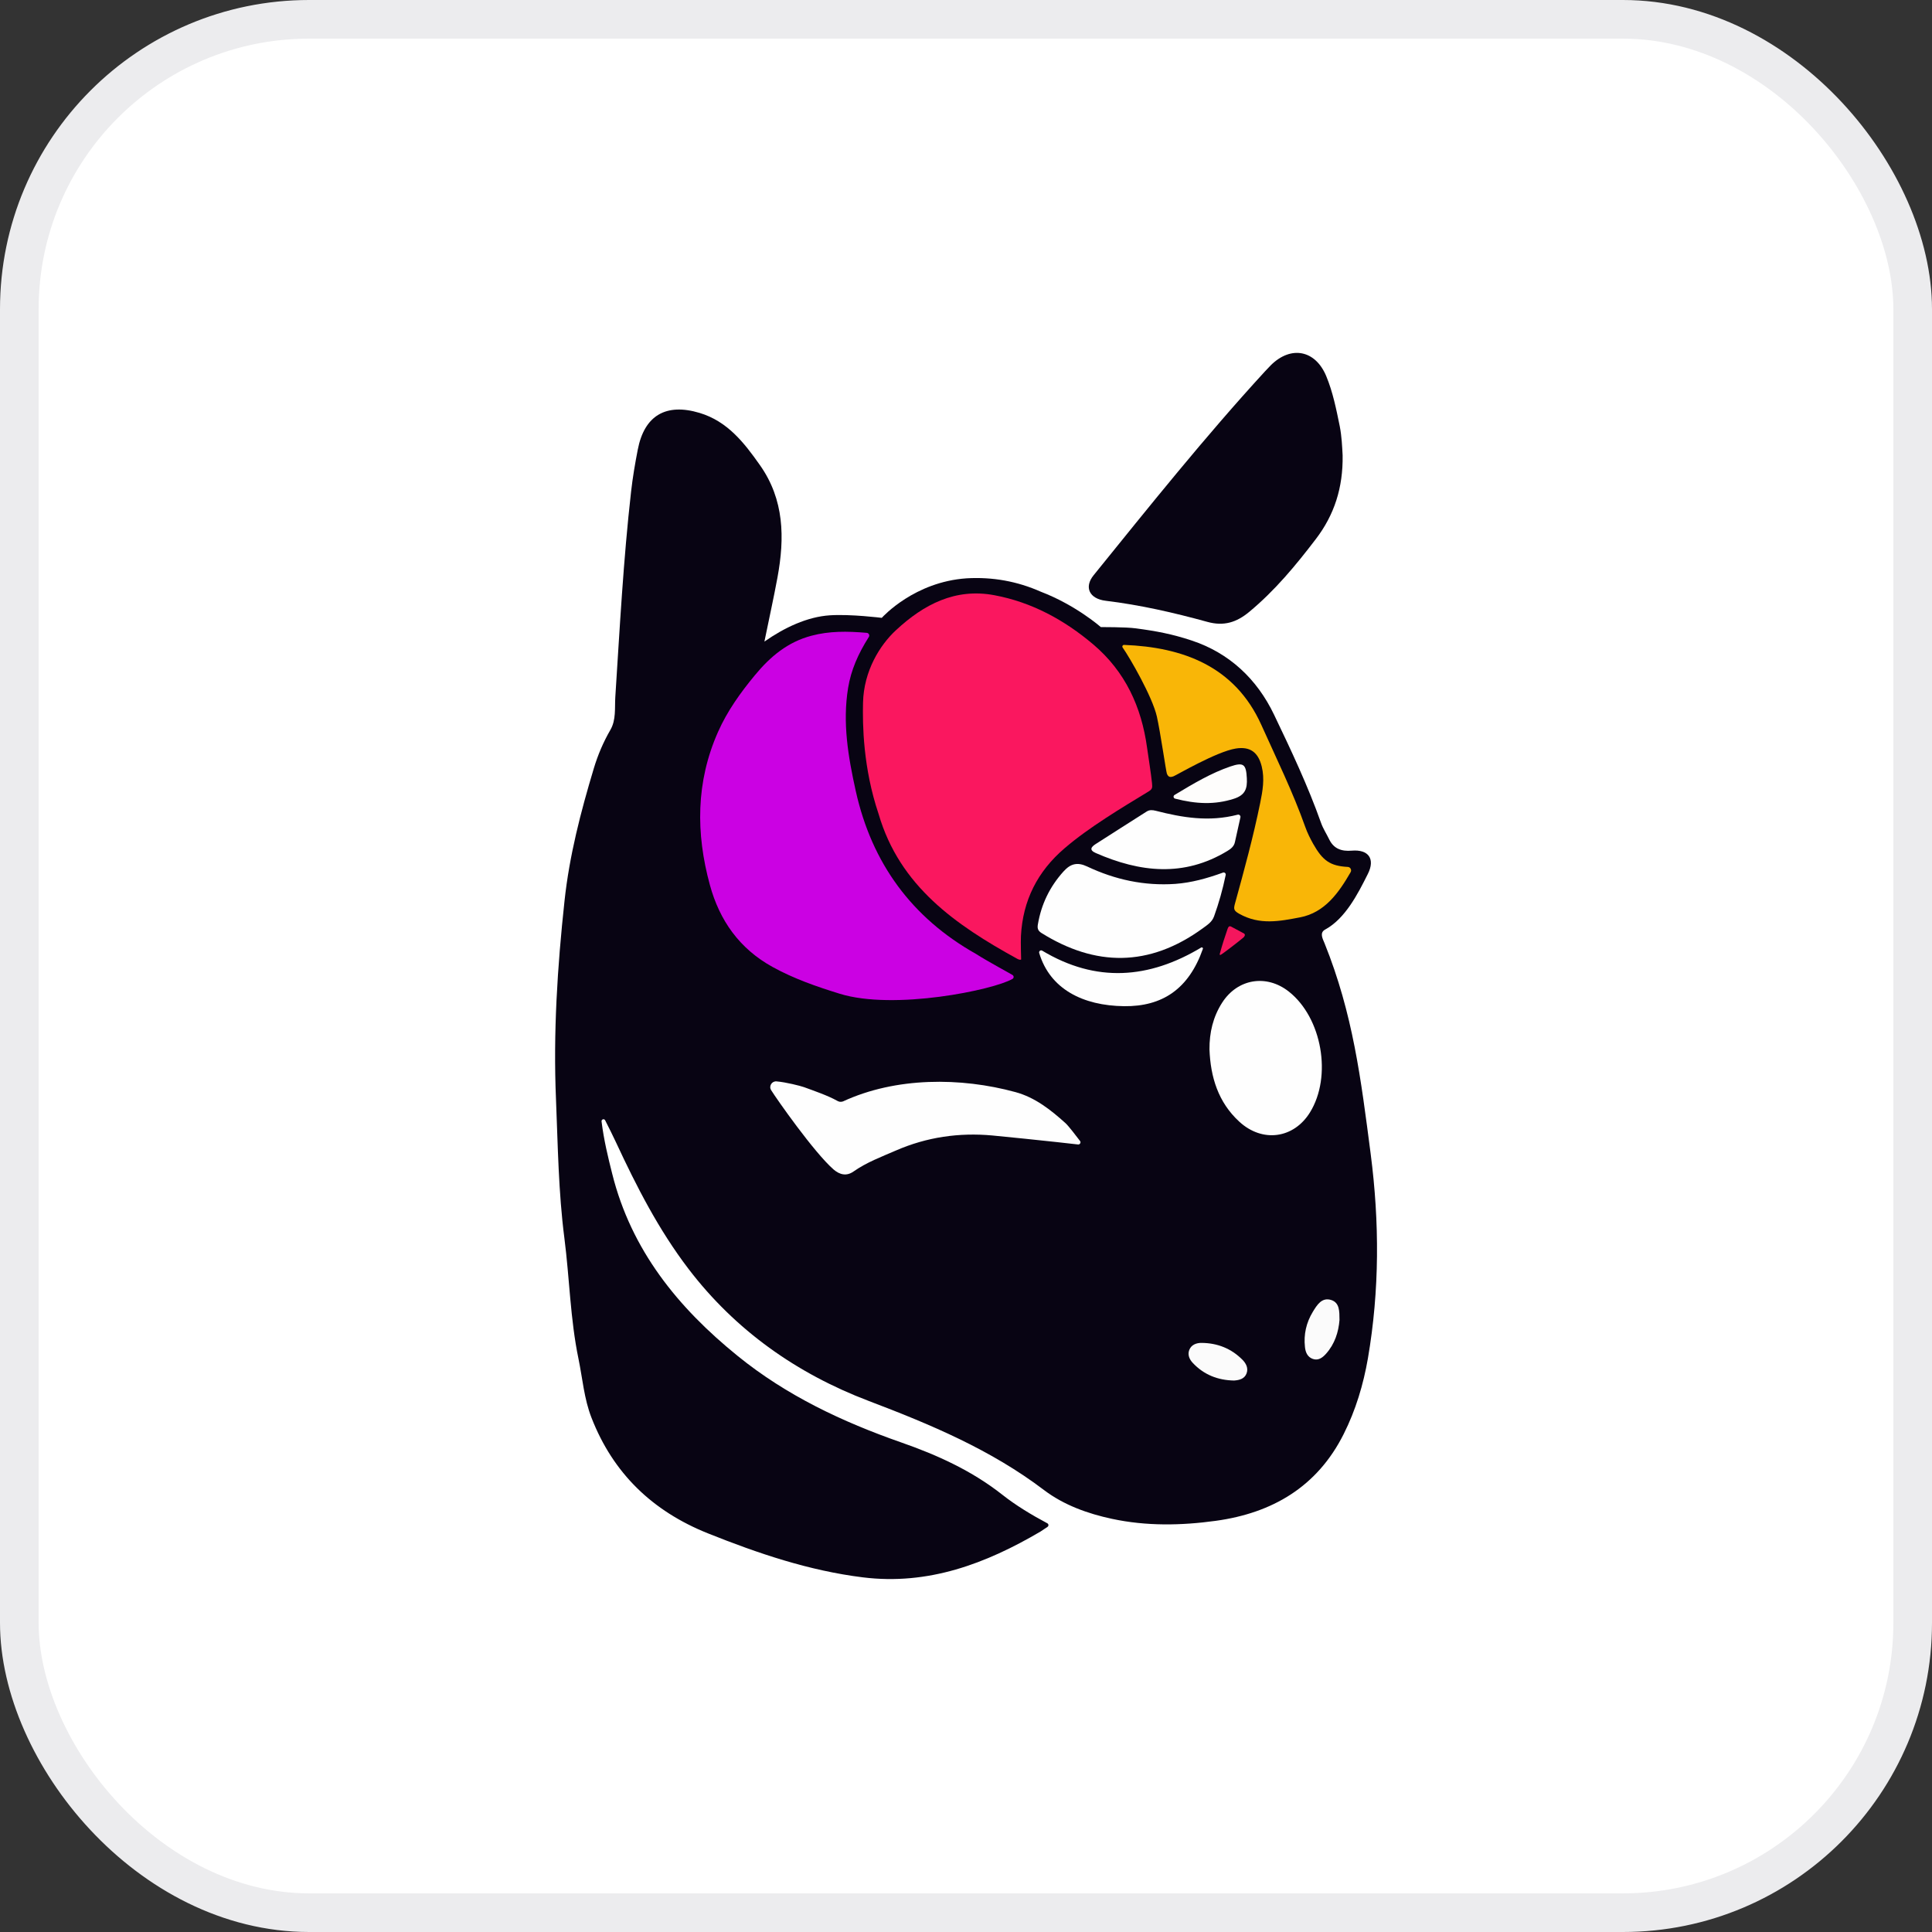
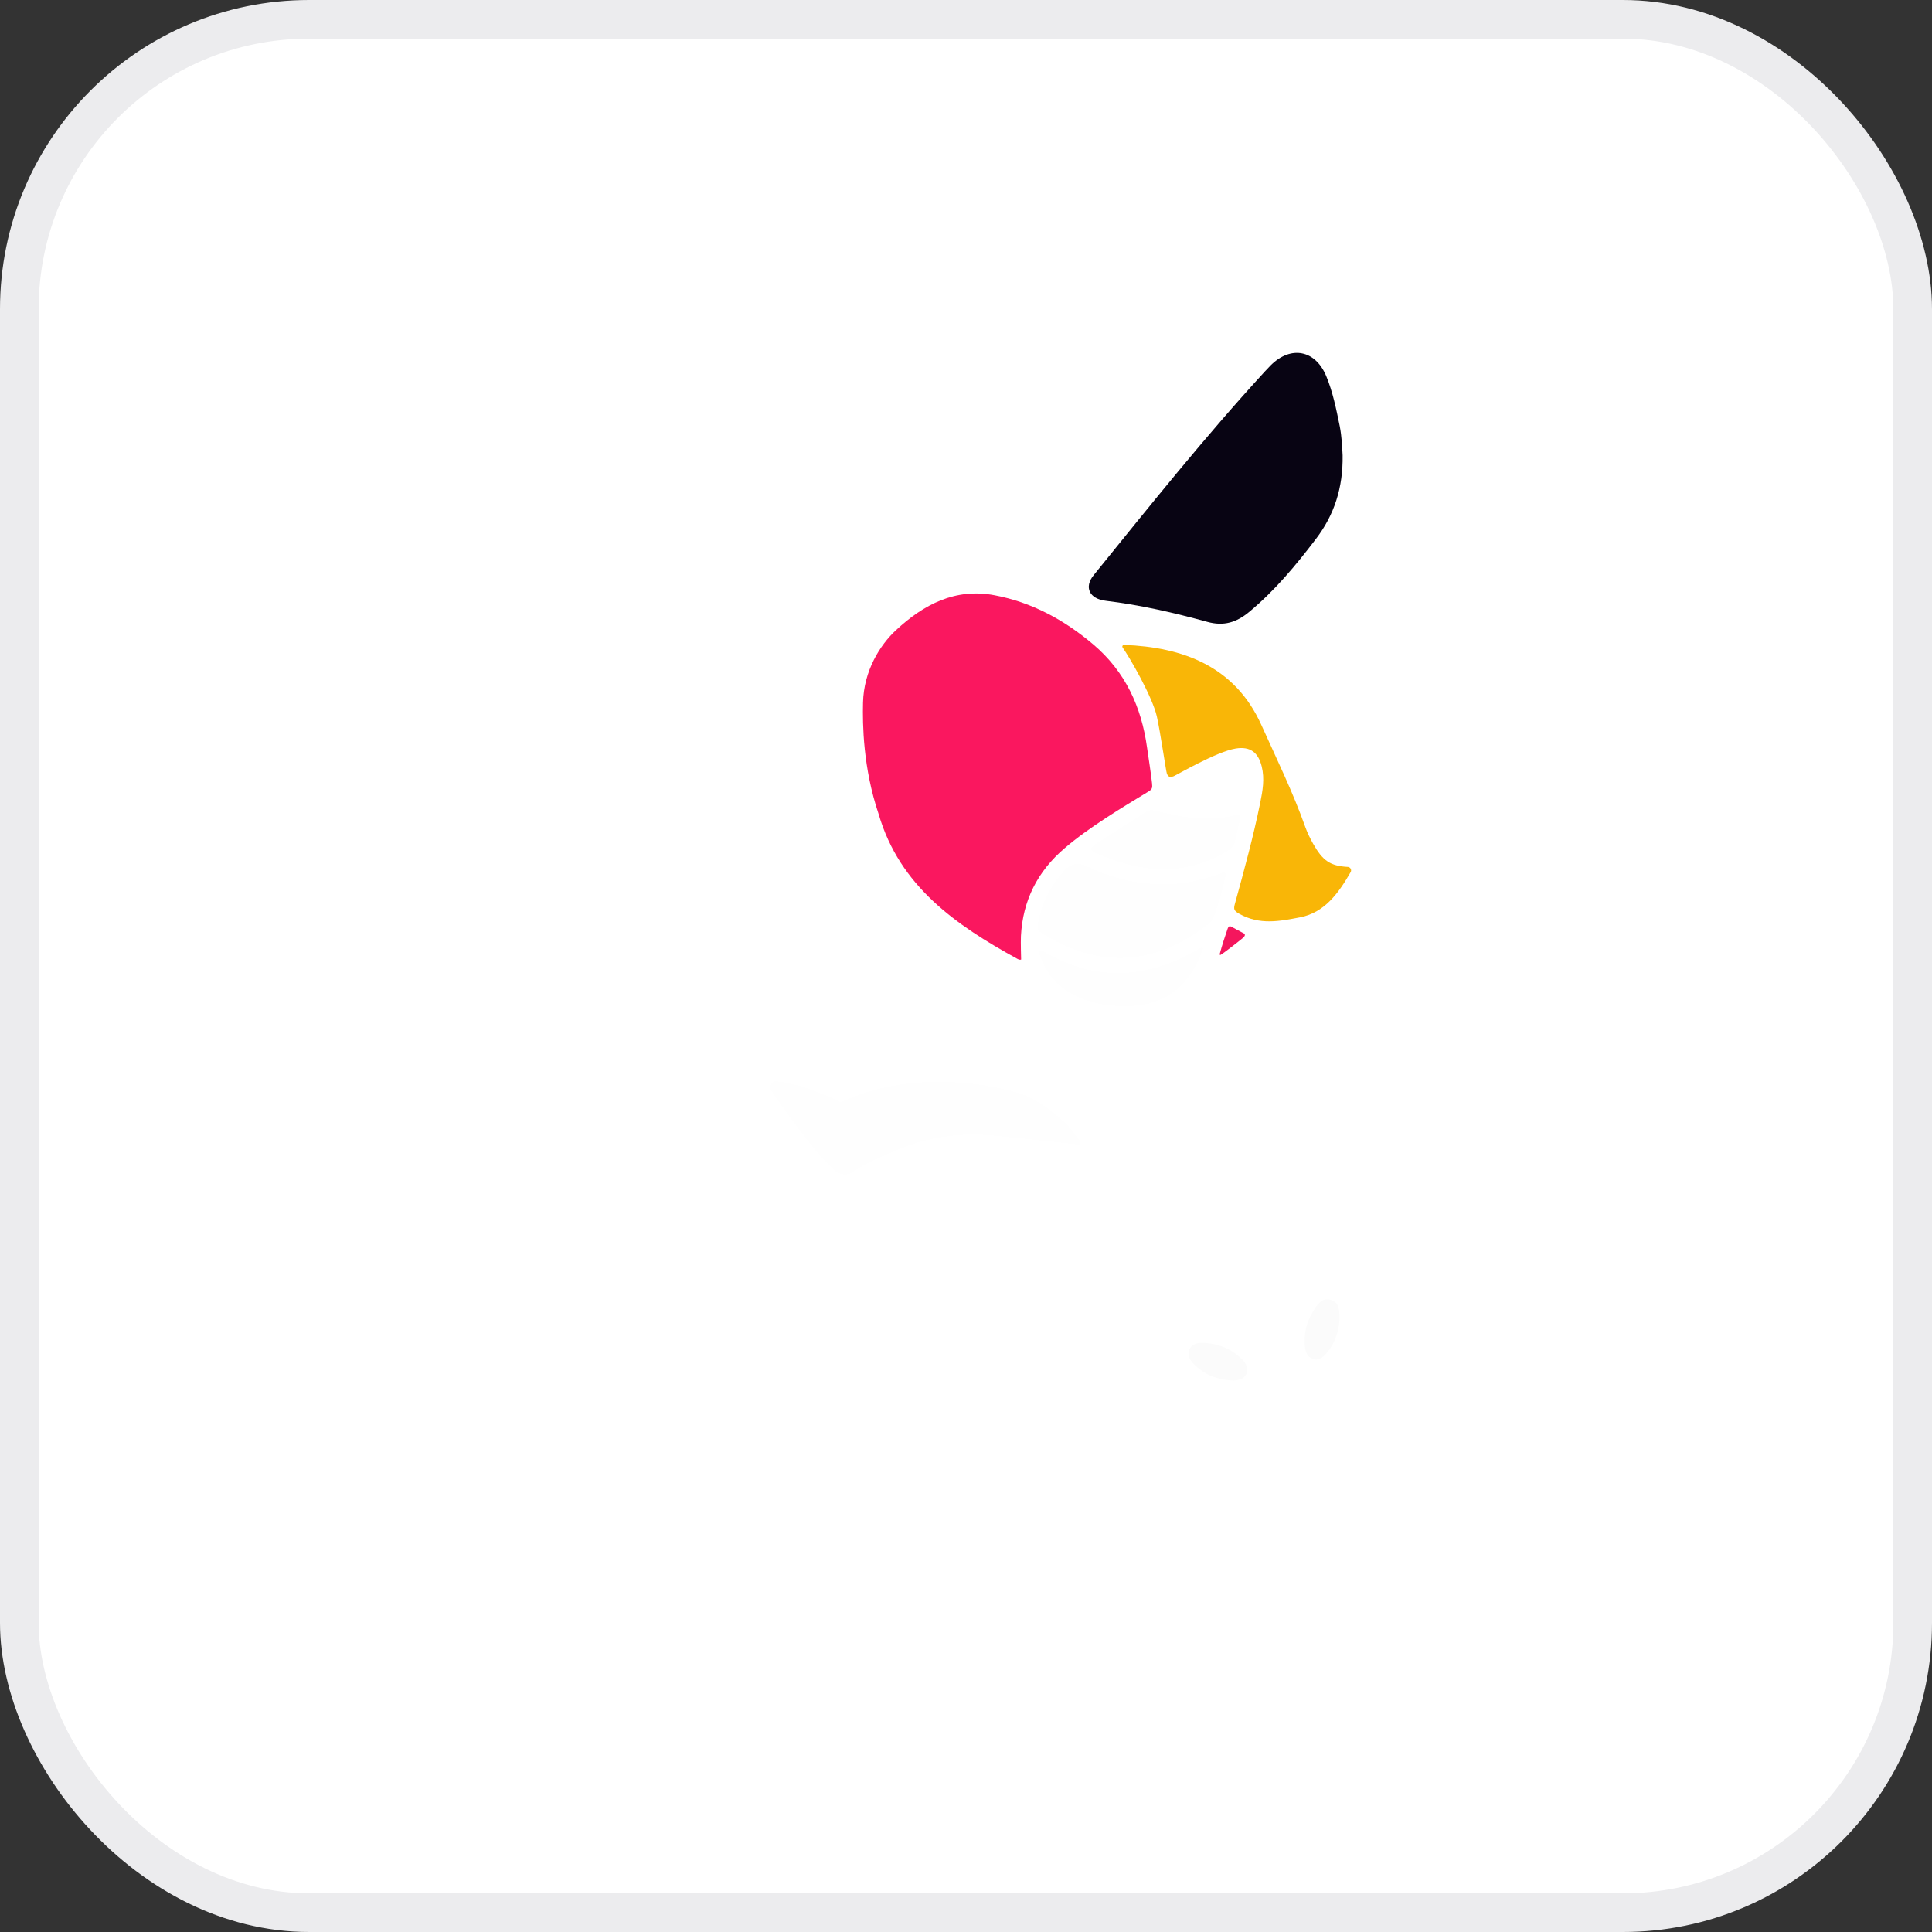
<svg xmlns="http://www.w3.org/2000/svg" width="50" height="50" viewBox="0 0 50 50" fill="none">
  <rect x="0" y="0" width="50" height="50" fill="#333333" stroke="none" />
  <rect x="0.5" y="0.5" width="49" height="49" rx="7.5" fill="white" />
  <rect x="0.5" y="0.5" width="49" height="49" rx="7.5" stroke="#ECECEE" />
-   <path d="M27.111 39.514C27.049 39.556 26.99 39.594 26.932 39.634C25.513 40.469 24.022 41.031 22.333 40.822C20.935 40.649 19.616 40.201 18.316 39.681C16.887 39.108 15.867 38.13 15.307 36.689C15.116 36.2 15.076 35.674 14.971 35.165C14.757 34.133 14.74 33.08 14.606 32.04C14.452 30.846 14.438 29.647 14.389 28.45C14.316 26.732 14.425 25.023 14.61 23.312C14.736 22.14 15.029 21.014 15.366 19.892C15.471 19.541 15.613 19.207 15.797 18.889C15.948 18.628 15.906 18.325 15.924 18.04C16.039 16.264 16.132 14.487 16.333 12.718C16.374 12.357 16.435 11.997 16.505 11.639C16.674 10.755 17.233 10.423 18.108 10.687C18.826 10.904 19.256 11.454 19.666 12.036C20.299 12.932 20.309 13.921 20.122 14.939C20.023 15.477 19.904 16.01 19.783 16.604C20.3 16.243 20.888 15.963 21.478 15.924C22.017 15.889 22.82 15.99 22.82 15.99C22.856 15.951 23.672 15.059 25.014 14.967C25.688 14.927 26.331 15.045 26.935 15.313C27.841 15.658 28.491 16.23 28.491 16.23C28.491 16.23 29.13 16.225 29.398 16.262C29.919 16.331 30.337 16.409 30.839 16.576C31.815 16.899 32.531 17.573 32.973 18.497C33.413 19.416 33.848 20.335 34.189 21.297C34.241 21.445 34.331 21.581 34.4 21.724C34.52 21.971 34.725 22.036 34.981 22.015C35.418 21.977 35.597 22.229 35.398 22.621C35.139 23.139 34.813 23.776 34.293 24.058C34.144 24.14 34.23 24.293 34.279 24.411C35.016 26.243 35.22 27.918 35.473 29.863C35.702 31.631 35.703 33.394 35.402 35.151C35.284 35.832 35.086 36.494 34.774 37.114C34.09 38.478 32.928 39.158 31.463 39.359C30.57 39.482 29.669 39.498 28.78 39.308C28.147 39.173 27.531 38.95 27.021 38.564C25.644 37.518 24.084 36.865 22.484 36.257C20.625 35.551 19.033 34.431 17.817 32.837C17.044 31.823 16.477 30.714 15.942 29.564C15.878 29.424 15.754 29.177 15.661 28.993C15.636 28.944 15.563 28.967 15.568 29.021C15.629 29.511 15.735 29.945 15.844 30.377C16.337 32.352 17.544 33.839 19.09 35.091C20.353 36.116 21.799 36.797 23.323 37.33C24.261 37.657 25.153 38.063 25.941 38.684C26.293 38.962 26.695 39.204 27.107 39.424C27.14 39.444 27.143 39.491 27.111 39.514Z" fill="#080413" />
  <path d="M34.747 11.783C34.76 12.623 34.531 13.327 34.053 13.952C33.534 14.632 32.993 15.286 32.329 15.836C32.001 16.108 31.673 16.212 31.246 16.094C30.382 15.856 29.509 15.656 28.616 15.548C28.192 15.497 28.052 15.198 28.301 14.889C29.745 13.104 31.18 11.309 32.733 9.616C32.784 9.561 32.835 9.506 32.888 9.453C33.409 8.936 34.041 9.056 34.323 9.734C34.495 10.149 34.582 10.588 34.672 11.028C34.725 11.297 34.735 11.567 34.747 11.783Z" fill="#080413" />
  <path d="M23.19 16.307C23.906 15.642 24.724 15.214 25.734 15.404C26.701 15.585 27.544 16.043 28.294 16.678C29.124 17.383 29.541 18.295 29.686 19.349C29.723 19.608 29.788 20.019 29.814 20.266C29.828 20.39 29.817 20.421 29.74 20.474C29.029 20.907 28.187 21.407 27.55 21.954C26.849 22.554 26.47 23.306 26.422 24.223C26.413 24.38 26.427 24.832 26.427 24.832C26.407 24.844 26.375 24.84 26.325 24.813C24.737 23.94 23.284 22.936 22.739 21.069C22.334 19.869 22.322 18.745 22.335 18.186C22.354 17.36 22.775 16.69 23.19 16.307Z" fill="#FA175F" />
-   <path d="M22.432 16.378C22.484 16.382 22.514 16.441 22.485 16.485C22.207 16.923 22.025 17.34 21.949 17.803C21.801 18.709 21.951 19.587 22.147 20.471C22.562 22.34 23.598 23.752 25.256 24.686C25.572 24.888 26.183 25.215 26.209 25.236C26.243 25.262 26.24 25.314 26.203 25.334C25.716 25.619 23.139 26.154 21.732 25.718C21.133 25.533 20.547 25.33 19.994 25.025C19.137 24.552 18.623 23.823 18.372 22.904C18.006 21.566 18.009 20.237 18.581 18.945C18.82 18.405 19.159 17.931 19.536 17.475C19.935 16.991 20.387 16.614 21.002 16.452C21.459 16.331 21.915 16.333 22.432 16.378Z" fill="#CB01E3" />
  <path d="M34.882 22.436C34.948 22.44 34.988 22.514 34.954 22.572C34.647 23.105 34.284 23.62 33.644 23.741C33.119 23.841 32.601 23.947 32.07 23.648C31.925 23.567 31.924 23.52 31.961 23.385C32.199 22.521 32.435 21.658 32.614 20.779C32.677 20.469 32.733 20.157 32.653 19.835C32.563 19.471 32.354 19.312 31.981 19.372C31.482 19.452 30.433 20.069 30.372 20.09C30.278 20.125 30.234 20.108 30.199 20.022C30.176 19.963 30.031 18.95 29.939 18.541C29.822 18.03 29.242 17.025 29.054 16.758C29.034 16.729 29.055 16.689 29.091 16.69C30.598 16.747 31.955 17.234 32.642 18.758C33.036 19.634 33.46 20.498 33.782 21.406C33.835 21.555 33.907 21.699 33.984 21.837C34.231 22.272 34.421 22.412 34.882 22.436Z" fill="#F9B607" />
  <path d="M27.357 29.558C26.8 29.5 26.242 29.438 25.682 29.386C24.82 29.307 23.985 29.428 23.189 29.774C22.814 29.937 22.427 30.081 22.088 30.319C21.903 30.449 21.727 30.398 21.574 30.267C21.07 29.828 20.094 28.434 19.957 28.213C19.892 28.109 19.974 27.976 20.096 27.986C20.342 28.007 20.707 28.1 20.807 28.135C21.061 28.228 21.427 28.354 21.66 28.485C21.711 28.513 21.746 28.525 21.813 28.506C23.187 27.87 24.867 27.878 26.278 28.263C26.787 28.401 27.193 28.723 27.577 29.069C27.648 29.133 27.841 29.383 27.951 29.528C27.982 29.567 27.949 29.624 27.9 29.619C27.735 29.6 27.455 29.57 27.357 29.558Z" fill="#FEFEFE" />
-   <path d="M31.301 27.158C31.298 26.725 31.393 26.318 31.627 25.952C32.026 25.328 32.775 25.204 33.356 25.663C34.214 26.341 34.479 27.856 33.902 28.789C33.482 29.468 32.67 29.58 32.072 29.028C31.527 28.527 31.328 27.875 31.301 27.158Z" fill="#FEFEFE" />
  <path d="M31.65 22.583C31.69 22.569 31.729 22.602 31.721 22.644C31.642 23.027 31.543 23.372 31.421 23.712C31.367 23.864 31.25 23.933 31.132 24.021C29.733 25.041 28.341 25.011 26.955 24.147C26.853 24.083 26.844 24.016 26.861 23.918C26.95 23.399 27.168 22.949 27.522 22.555C27.706 22.349 27.885 22.306 28.136 22.425C28.857 22.766 29.614 22.93 30.416 22.875C30.833 22.844 31.231 22.735 31.65 22.583Z" fill="#FEFEFE" />
  <path d="M32.031 21.084C32.072 21.073 32.111 21.11 32.102 21.152C32.048 21.393 32.004 21.594 31.959 21.796C31.935 21.907 31.853 21.97 31.763 22.024C30.638 22.705 29.502 22.577 28.358 22.076C28.18 21.998 28.241 21.919 28.351 21.847C28.79 21.564 29.232 21.285 29.673 21.004C29.75 20.955 29.822 20.961 29.912 20.983C30.598 21.159 31.287 21.277 32.031 21.084Z" fill="#FEFEFE" />
  <path d="M26.972 24.603C28.367 25.44 29.733 25.335 31.087 24.522C31.111 24.508 31.14 24.531 31.13 24.558C30.765 25.596 30.081 26.052 29.09 26.04C28.026 26.027 27.174 25.597 26.895 24.665C26.88 24.618 26.93 24.578 26.972 24.603Z" fill="#FEFEFE" />
-   <path d="M30.412 20.669C30.366 20.657 30.357 20.597 30.398 20.573C30.897 20.272 31.346 20.006 31.84 19.837C32.187 19.718 32.249 19.782 32.268 20.139C32.283 20.409 32.227 20.579 31.929 20.673C31.434 20.831 30.956 20.809 30.412 20.669Z" fill="#FEFDFC" />
  <path d="M31.938 35.728C31.52 35.721 31.157 35.58 30.868 35.271C30.782 35.18 30.73 35.062 30.778 34.937C30.831 34.799 30.967 34.752 31.099 34.754C31.506 34.758 31.863 34.897 32.154 35.19C32.248 35.285 32.312 35.407 32.261 35.544C32.207 35.685 32.077 35.718 31.938 35.728Z" fill="#FBFBFB" />
  <path d="M34.666 34.163C34.641 34.474 34.544 34.781 34.318 35.035C34.231 35.132 34.121 35.22 33.976 35.169C33.838 35.121 33.786 34.997 33.772 34.861C33.736 34.535 33.806 34.23 33.975 33.951C34.083 33.775 34.206 33.568 34.449 33.643C34.673 33.713 34.664 33.942 34.666 34.163Z" fill="#FBFBFB" />
  <path d="M31.59 24.712C31.577 24.719 31.562 24.708 31.565 24.694C31.634 24.441 31.701 24.238 31.767 24.047C31.78 24.013 31.798 23.948 31.861 23.98L32.197 24.16C32.235 24.19 32.214 24.233 32.176 24.266C32.087 24.343 31.655 24.678 31.59 24.712Z" fill="#F4165D" />
</svg>